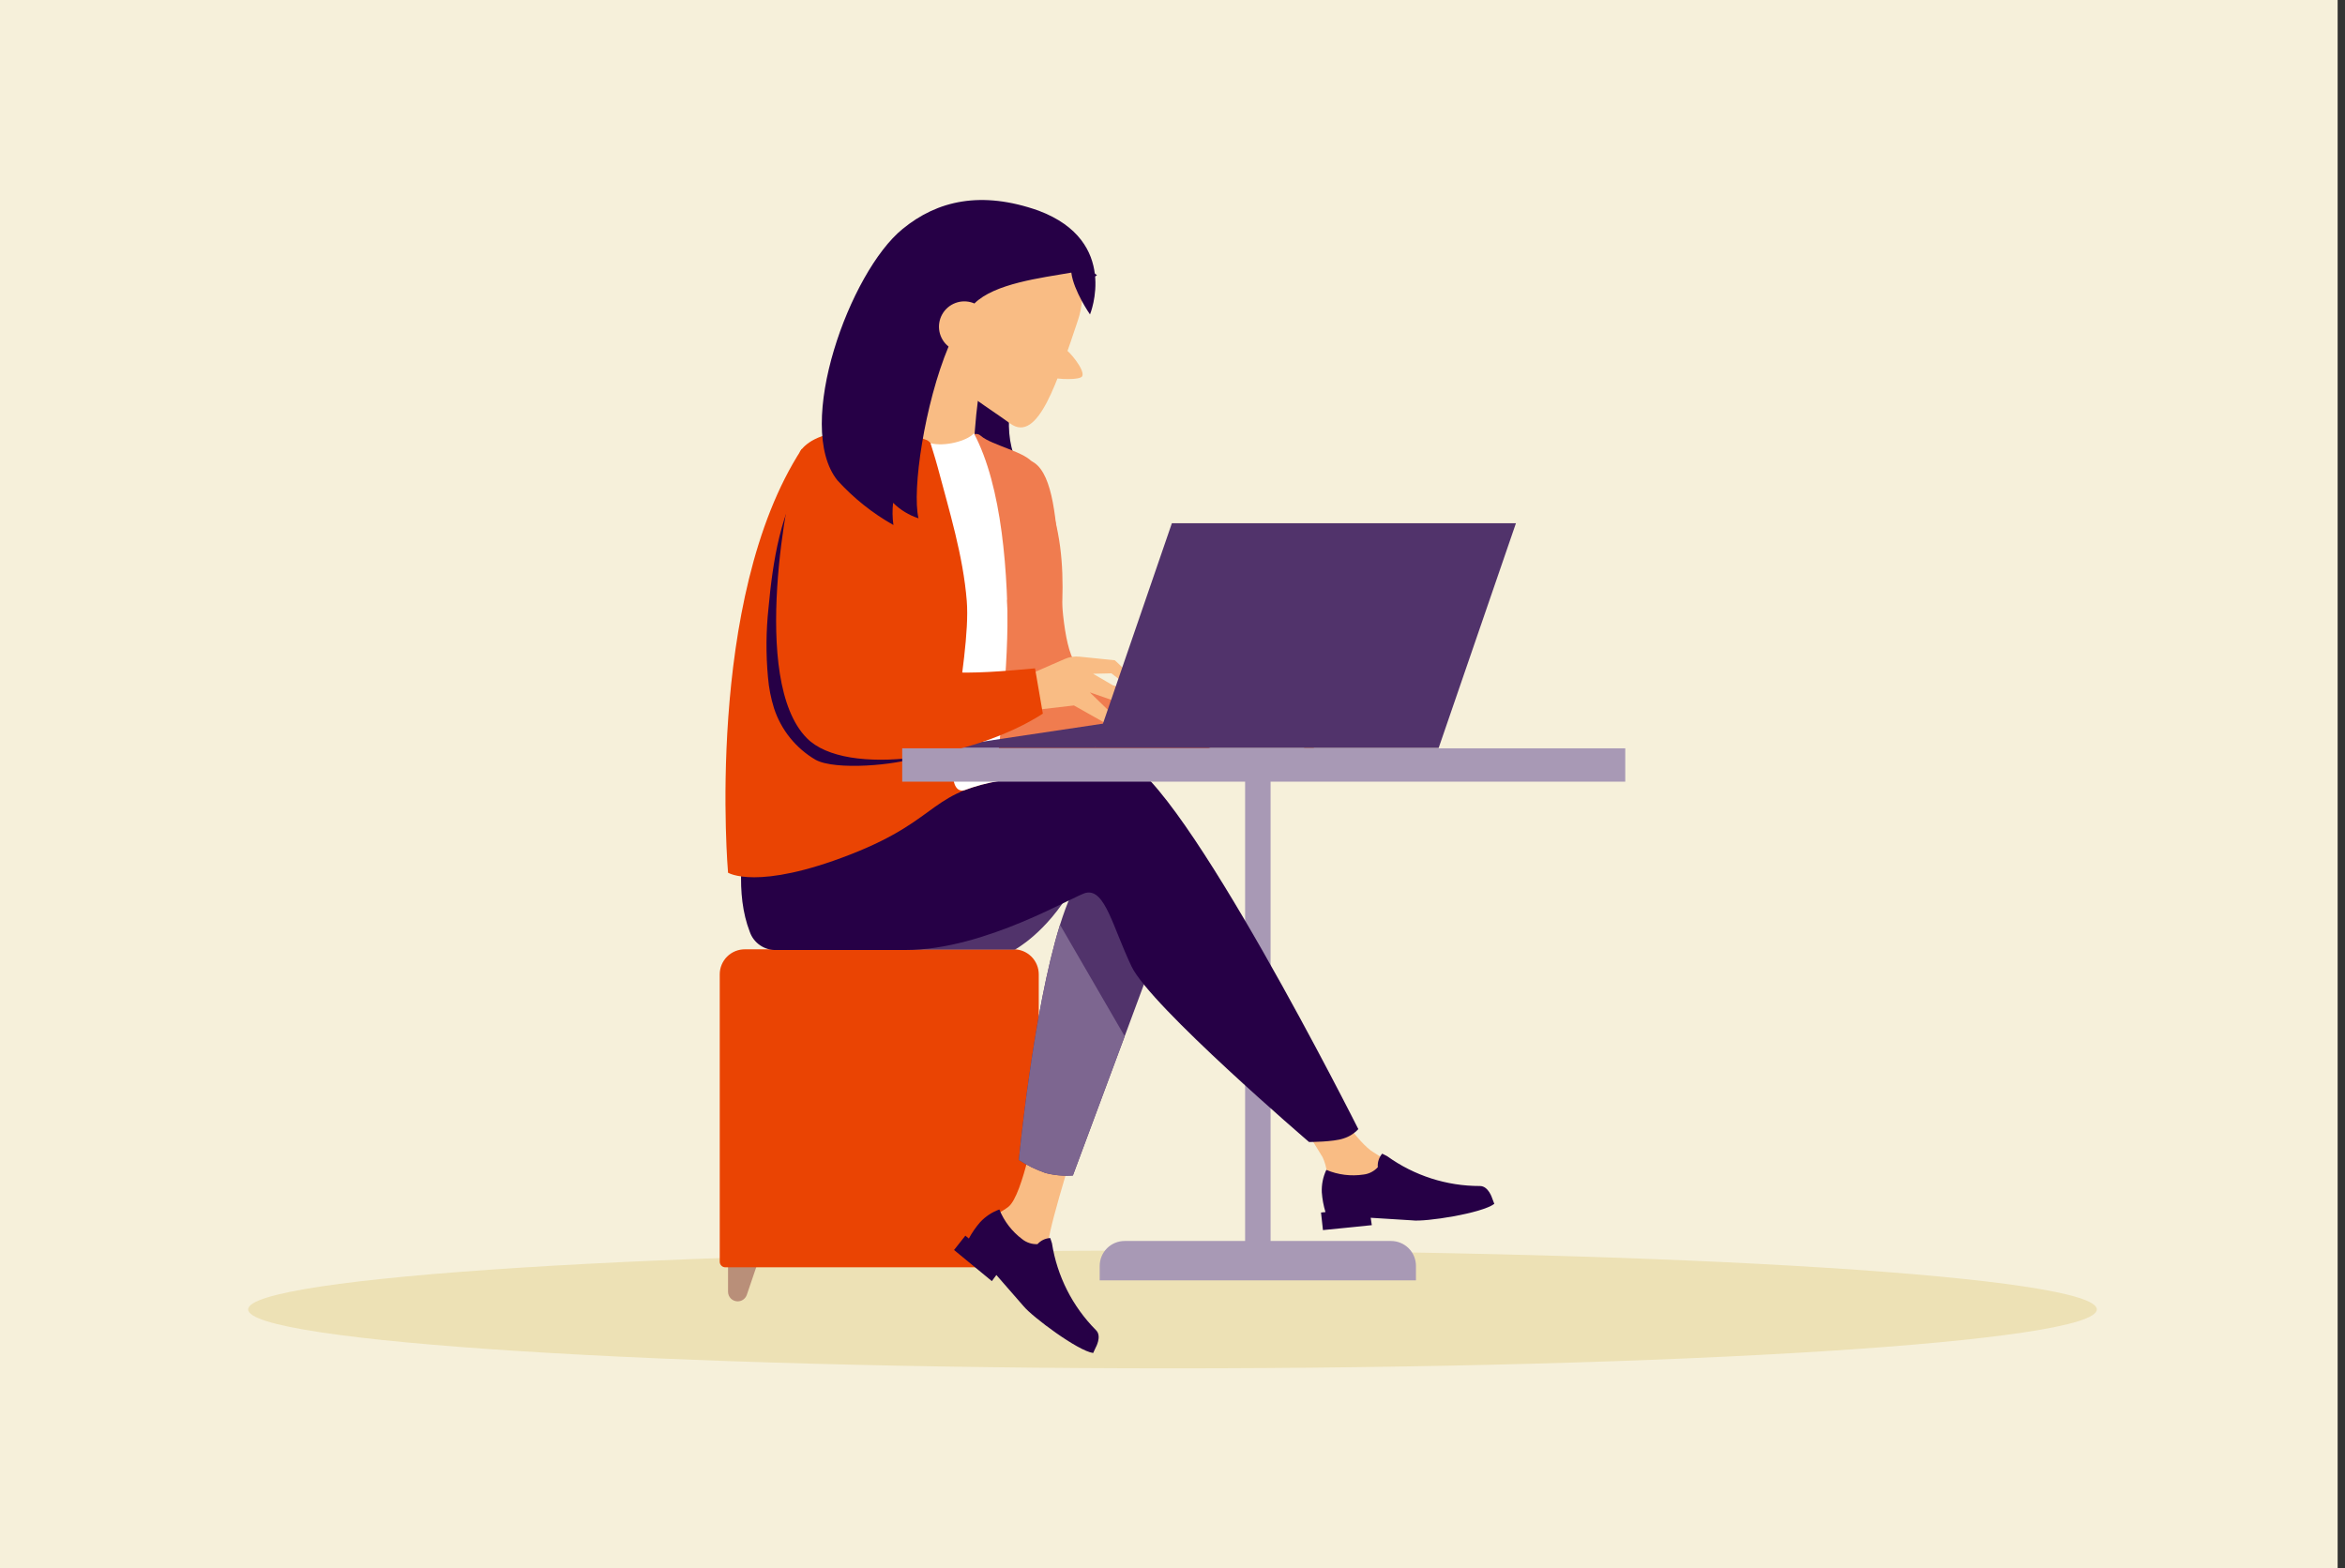
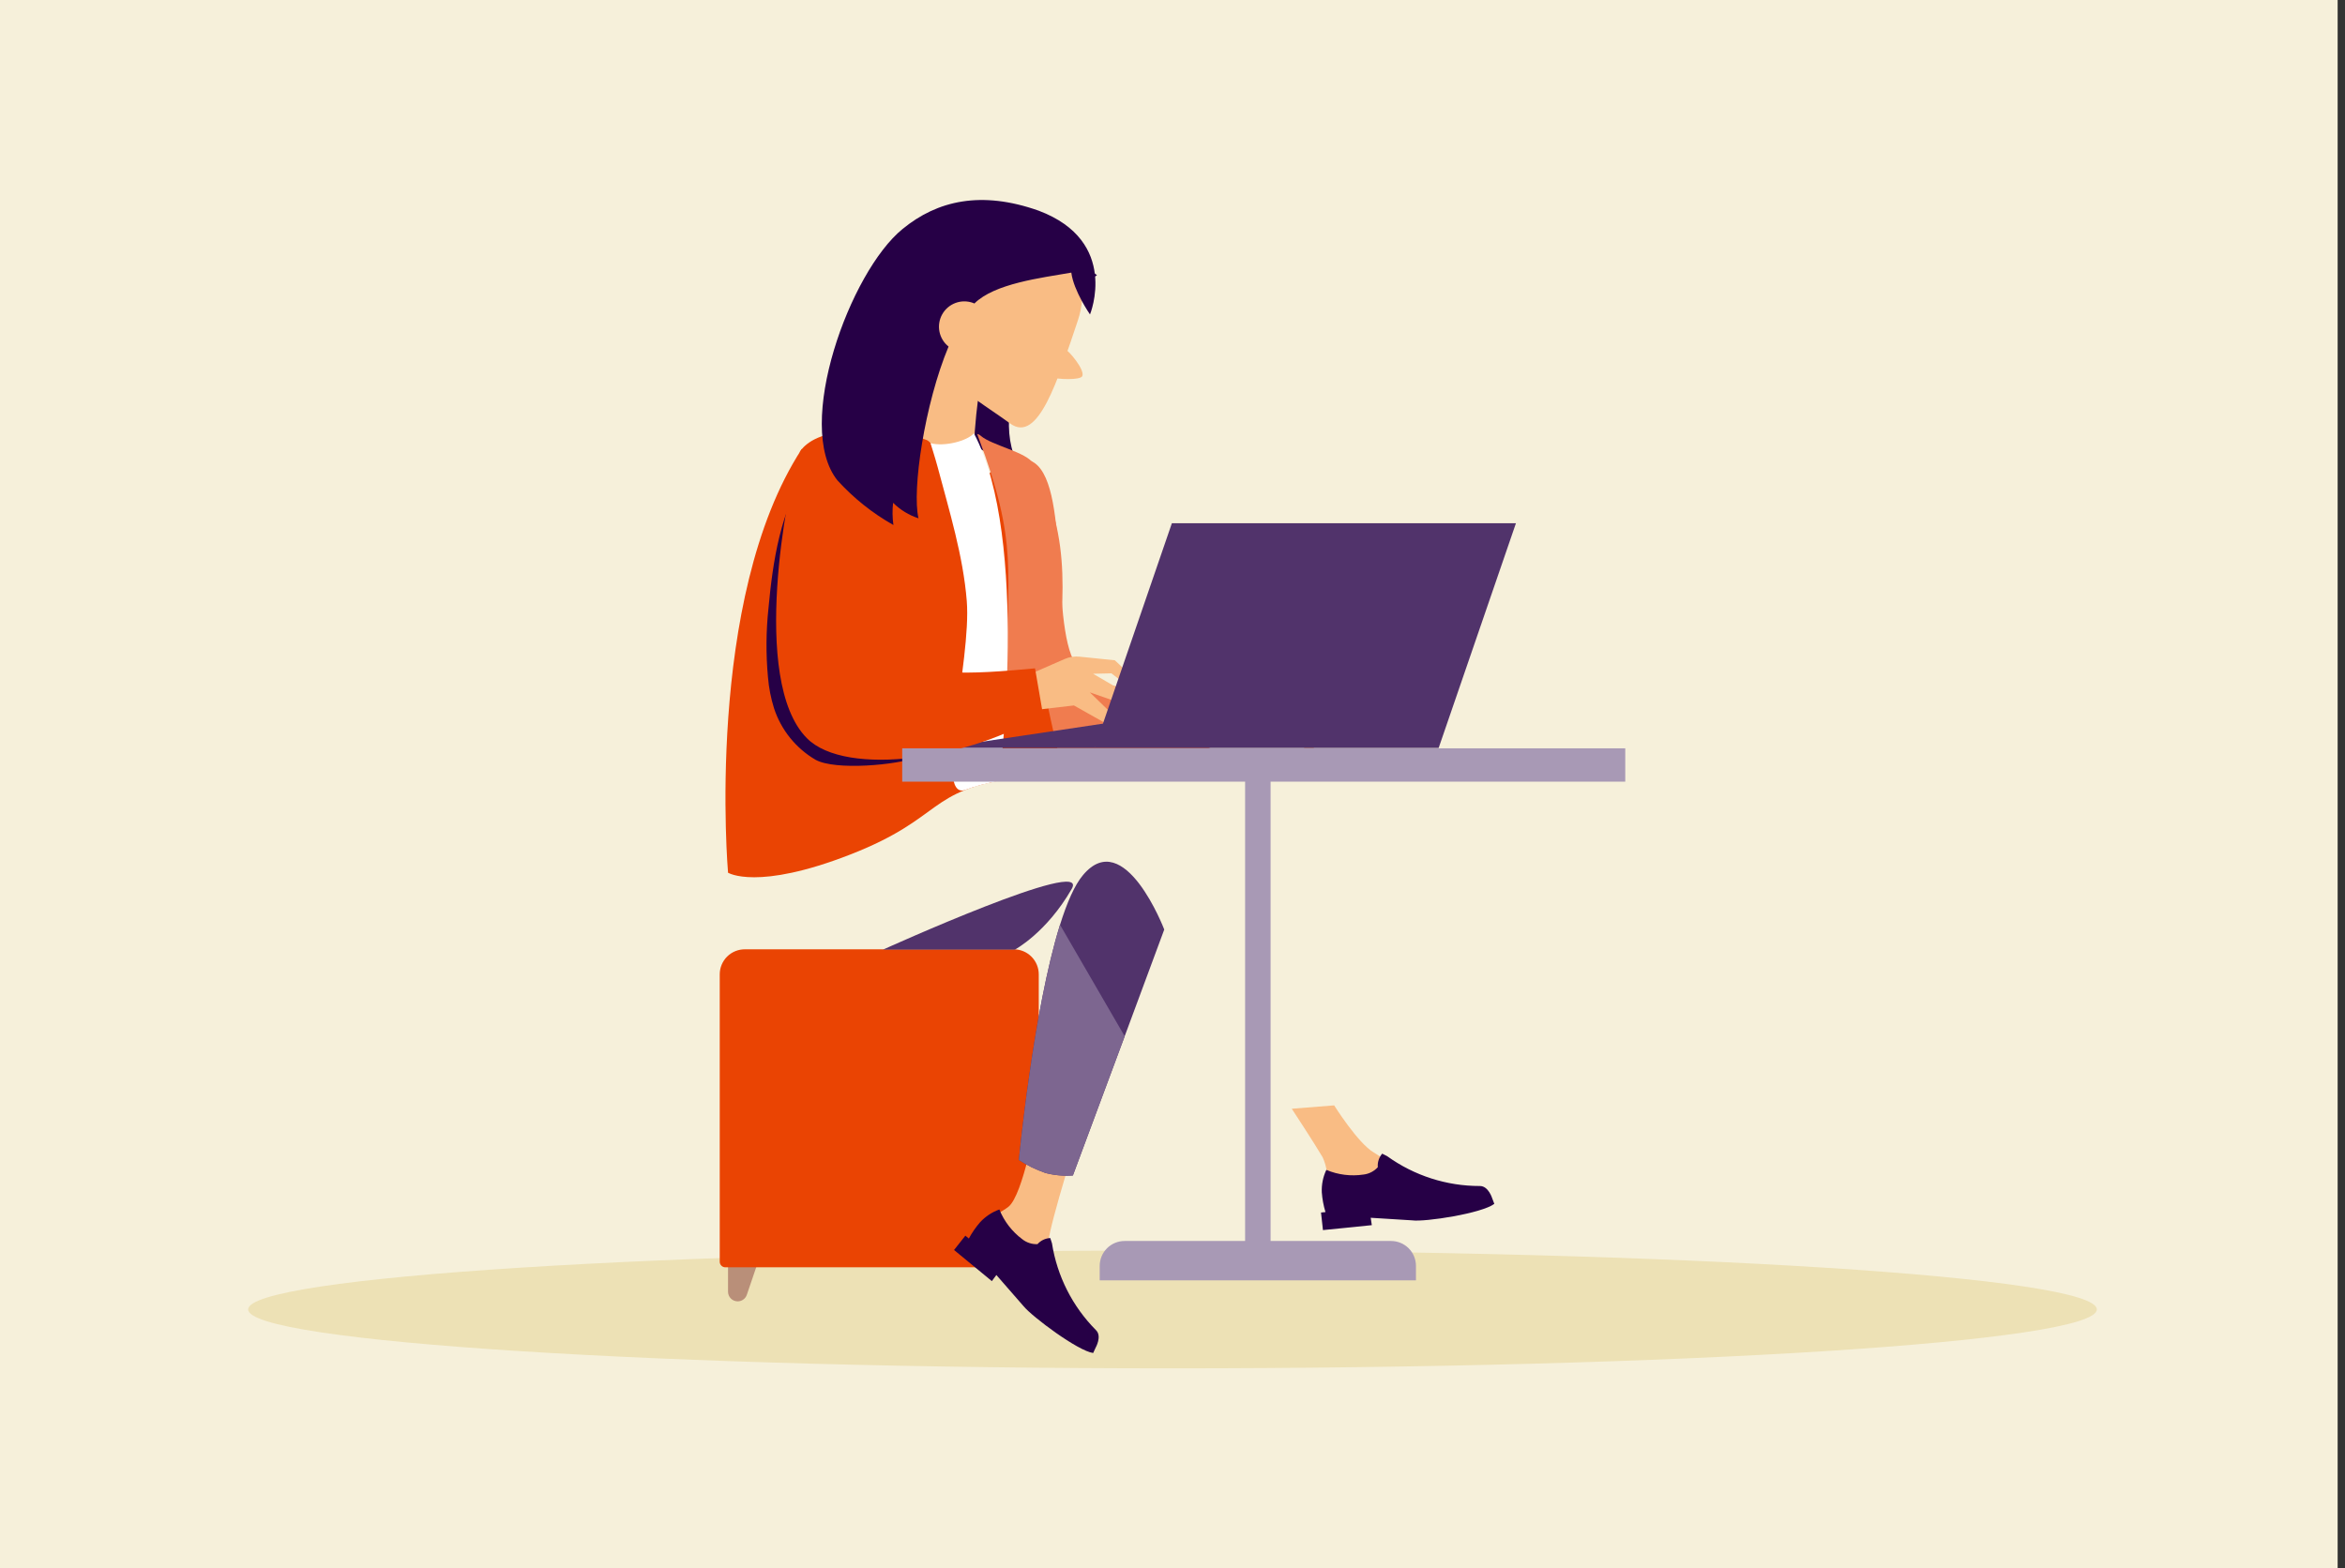
<svg xmlns="http://www.w3.org/2000/svg" version="1.0" id="Layer_1" x="0px" y="0px" viewBox="0 0 228.33 152.74" style="enable-background:new 0 0 228.33 152.74;" xml:space="preserve">
  <rect x="0" y="0" width="228.33" height="152.74" fill="#333333" stroke="none" />
  <style type="text/css">
	.st0{fill:#F6F0DA;}
	.st1{fill:#EDE1B5;}
	.st2{fill-rule:evenodd;clip-rule:evenodd;fill:#F07C4F;}
	.st3{fill:#F9BC84;}
	.st4{fill:#A899B5;}
	.st5{fill:#B98F79;}
	.st6{fill:#EA4403;}
	.st7{fill:#51336B;}
	.st8{fill:#260046;}
	.st9{fill:#7D6690;}
	.st10{fill:#F07C4F;}
	.st11{fill:#FFFFFF;}
	.st12{fill-rule:evenodd;clip-rule:evenodd;fill:#EA4403;}
	.st13{fill-rule:evenodd;clip-rule:evenodd;fill:#260046;}
</style>
  <rect class="st0" width="227.613" height="152.74" />
  <g>
    <path class="st1" d="M114.165,133.262c49.706,0,90.001-2.569,90.001-5.738c0-3.169-40.295-5.738-90.001-5.738   c-49.706,0-90.001,2.569-90.001,5.738C24.164,130.693,64.459,133.262,114.165,133.262z" />
    <path class="st2" d="M97.647,73.657c3.841,3.907,16.275,1.957,22.988-2.378l-0.761-4.412c-6.321,0.595-11.583,0.892-14.616-1.576   c-3.205-2.611-0.904-17.72-4.543-20.217c-1.04-0.726-3.211-0.541-4.031,1.784C95.863,49.183,92.063,67.985,97.647,73.657z" />
    <path class="st3" d="M119.671,70.946l3.984-0.464l3.104,1.742l0.529,1.445c0.069,0.044,0.148,0.069,0.23,0.074   c0.082,0.005,0.163-0.011,0.238-0.046c0.074-0.035,0.138-0.088,0.186-0.154c0.048-0.066,0.079-0.143,0.089-0.225l-0.375-1.742   l-2.45-2.378l2.509,0.886l0.862,1.225c0,0,0.731,0.518,0.791-0.208l-0.862-1.986l-2.973-1.73l1.784-0.048l1.968,1.522   c0,0,0.226,0.529,0.535,0.375s0.452-0.452-0.499-1.498c-0.525-0.584-1.081-1.14-1.665-1.665l-3.431-0.356   c-0.493-0.048-0.99,0.03-1.445,0.226l-5.185,2.277L119.671,70.946z" />
    <path class="st4" d="M123.715,123.956h-2.48V74.555h2.48" />
    <path class="st5" d="M71.828,126.739c-0.249,0-0.488-0.099-0.665-0.275c-0.176-0.176-0.275-0.415-0.275-0.665v-3.473h3.116   l-1.285,3.77c-0.062,0.187-0.182,0.35-0.342,0.465C72.218,126.677,72.026,126.739,71.828,126.739z" />
    <path class="st6" d="M72.542,92.453h26.163c0.647,0,1.267,0.257,1.724,0.714c0.457,0.457,0.714,1.077,0.714,1.724v27.989   c0,0.143-0.057,0.281-0.159,0.382c-0.101,0.102-0.239,0.159-0.382,0.159H70.621c-0.144,0-0.281-0.057-0.382-0.159   c-0.102-0.102-0.159-0.239-0.159-0.382V94.891c0-0.322,0.064-0.641,0.188-0.939c0.124-0.297,0.306-0.567,0.534-0.794   c0.229-0.227,0.501-0.405,0.799-0.527C71.9,92.511,72.22,92.45,72.542,92.453z" />
    <path class="st7" d="M104.354,86.567c-2.45,4.269-5.536,5.916-5.536,5.916H85.98C85.98,92.483,106.227,83.308,104.354,86.567z" />
    <path class="st3" d="M94.947,119.8c-0.142,0.113-0.239,0.271-0.275,0.449c-0.036,0.178-0.008,0.362,0.079,0.521   c0.303,0.844,1.248,1.701,2.378,2.592l0.381,0.315l0.083,0.078c0,0-0.256,0.321-0.238,0.339c1.1,1.011,0.684,1.243,2.652,3.288   c2.248,2.337,3.746,1.784,4.162,1.594c0.416-0.19-0.363-1.344-1.153-2.664c-0.042-0.06-0.078-0.125-0.119-0.19   c-0.107-0.173-0.208-0.351-0.315-0.529c-0.927-1.588-0.749-2.081-0.517-4.573c0.19-2.028,3.152-11.298,3.152-11.298l-4.299-0.737   c0,0-1.296,7.397-2.723,8.539c-0.761,0.594-1.391,0.743-1.968,1.314c-0.119,0.119-0.095,0.065-0.143,0.095   C95.667,119.169,95.285,119.461,94.947,119.8z" />
    <path class="st3" d="M129.179,116.922c0.268,1.326,2.158,1.106,4.275,0.594c2.117-0.511,1.611,0.095,4.62-0.238   c3.009-0.333,4.162-0.987,4.246-1.433c0.083-0.446-1.403-0.535-2.973-0.719l-0.594-0.072c-1.784-0.226-3.354-1.861-4.989-2.812   c-1.546-0.904-3.859-4.59-3.859-4.59l-4.127,0.327c0,0,2.165,3.294,3.003,4.721c0.404,0.879,0.545,1.856,0.404,2.813   C129.124,115.98,129.122,116.454,129.179,116.922z" />
    <path class="st7" d="M113.362,90.527l-3.853,10.394l-5.042,13.557c-0.899,0.066-1.803-0.016-2.676-0.243   c-0.91-0.313-1.779-0.737-2.586-1.261c0,0,1.397-14.556,4.008-22.91c0.672-2.147,1.421-3.877,2.248-4.852   C109.503,80.418,113.362,90.527,113.362,90.527z" />
-     <path class="st8" d="M109.444,74.038c-2.527-0.814-9.74,0.232-16.982,1.653l-1.486-2.503l-15.639-1.189   c0,0-5.161,11.447-2.337,18.736c0.186,0.545,0.545,1.015,1.023,1.337c0.478,0.322,1.048,0.479,1.623,0.447H88.18   c7.777,0,16.459-5.352,17.583-5.572c1.837-0.369,2.575,3.312,4.412,7.171c1.837,3.859,17.285,17.101,17.285,17.101   s2.378,0,3.354-0.345c0.553-0.17,1.052-0.484,1.445-0.91C132.259,109.965,115.14,75.882,109.444,74.038z" />
    <path class="st9" d="M109.509,100.921l-5.042,13.557c-0.899,0.066-1.803-0.016-2.676-0.243c-0.91-0.313-1.779-0.737-2.586-1.261   c0,0,1.397-14.556,4.008-22.91L109.509,100.921z" />
    <path class="st8" d="M100.917,32.748c1.447-2.437,3.474-4.479,5.898-5.946c-0.208-0.161-0.422-0.315-0.648-0.458   c-3.877-2.378-9.425-0.458-12.38,4.329c-2.955,4.787-2.218,10.644,1.665,13.046c1.037,0.632,2.223,0.98,3.437,1.011   C97.569,41.75,98.253,37.065,100.917,32.748z" />
    <path class="st3" d="M93.128,29.769c-2.378-0.672-2.129,2.801-3.342,7.135c-0.904,3.205-4.109,4.234-3.407,6.119   c0.238,0.648,8.384,3.372,8.384,2.063c0.05-2.1,0.208-4.195,0.476-6.279C95.238,38.807,95.506,30.441,93.128,29.769z" />
    <path class="st3" d="M104.943,31.232c-1.962,5.809-3.859,12.011-6.582,10.013c-4.668-3.389-7.784-4.299-5.726-10.525   c1.784-5.393,3.181-10.162,6.582-10.019C102.618,20.844,106.756,25.85,104.943,31.232z" />
    <path class="st3" d="M101.757,35.171c3.686-2.447,4.556-7.619,1.944-11.554c-2.612-3.934-7.717-5.14-11.402-2.694   c-3.685,2.447-4.555,7.619-1.943,11.554C92.967,36.411,98.072,37.617,101.757,35.171z" />
    <path class="st3" d="M105.377,36.637c0.297-0.595-1.302-2.491-1.701-2.664c-0.398-0.172-1.653,2.593-1.189,2.783   C102.951,36.946,105.18,37.041,105.377,36.637z" />
    <path class="st6" d="M79.469,44.319c-6.928,13.789-7.165,18.493-7.076,36.45c-0.029,0.53,0.033,1.061,0.184,1.57   c0.257,0.596,0.631,1.134,1.1,1.582l23.392-8.253c-2.676-8.675-1.95-4.014-3.157-13.016c-0.792-5.674-0.991-11.416-0.595-17.131   L79.469,44.319z" />
    <path class="st6" d="M99.728,44.872c-2.474-1.142-4.823,3.484-4.555,2.093c0.159-0.806,0.37-1.6,0.631-2.378l-4.757-1.136   c-0.339-0.077-0.511-0.47-0.809-0.594c-0.425-0.177-0.874-0.287-1.332-0.327c-0.901-0.083-1.807-0.113-2.712-0.089   c-0.88,0-1.784,0.042-2.646,0.101c-0.862,0.059-1.724,0.143-2.586,0.238l-0.779,0.095c-0.093-0.003-0.185,0.009-0.273,0.036   c-0.387,0.268-0.904,0-0.678,0.398c0.067,0.114,0.161,0.21,0.274,0.279c4.198,3.27,0.981,10.43-0.351,15.561   c-0.672,2.587-1.296,5.179-1.831,7.795l-0.178-0.261c0.309,0.44-1.136,3.859-1.32,4.477c-0.238,0.827-0.481,1.641-0.69,2.468   l27.906-0.357C98.783,55.67,99.728,44.872,99.728,44.872z" />
    <path class="st6" d="M70.889,84.991c0,0,2.812,1.784,11.94-1.784c9.127-3.568,7.379-6.279,16.055-7.421   c8.675-1.142-3.318-1.189-3.318-1.189L73.672,81.37L70.889,84.991z" />
-     <path class="st10" d="M102.79,67.253c0.666-8.444,1.784-14.592-2.17-22.084c-0.595-1.124-4.044-1.784-5.12-2.723   c-0.096-0.093-0.218-0.154-0.35-0.175c-0.132-0.021-0.267-0.002-0.388,0.056l0.089,0.25c3.96,10.501,2.831,12.981,2.723,24.225   C97.516,70.649,102.588,69.781,102.79,67.253z" />
+     <path class="st10" d="M102.79,67.253c0.666-8.444,1.784-14.592-2.17-22.084c-0.595-1.124-4.044-1.784-5.12-2.723   c-0.096-0.093-0.218-0.154-0.35-0.175l0.089,0.25c3.96,10.501,2.831,12.981,2.723,24.225   C97.516,70.649,102.588,69.781,102.79,67.253z" />
    <path class="st11" d="M94.828,42.202c-0.654,0.749-2.878,1.326-4.228,0.957c0,0,0.47,1.469,0.702,2.343   c1.13,4.257,2.48,8.634,2.831,13.022c0.476,5.91-3.235,19.2-0.226,18.433c1.096-0.409,2.229-0.709,3.383-0.898   C97.29,76.06,100.322,52.531,94.828,42.202z" />
    <path class="st6" d="M77.858,44.052c0,0,0.696-1.481,3.603-1.914c2.908-0.434,2.598,2.182,2.598,2.182l-2.908,1.516L77.858,44.052z   " />
    <path class="st4" d="M137.866,124.694h-30.789v-1.409c0-0.643,0.256-1.26,0.71-1.715c0.455-0.455,1.072-0.711,1.715-0.711h25.943   c0.643,0,1.26,0.256,1.715,0.711s0.71,1.072,0.71,1.715v1.409H137.866z" />
-     <path class="st10" d="M101.488,61.367c0,0,0.993,11.535,3.104,13.331c-7.522,0.969-6.695,1.189-6.695,1.189l-0.827-1.409   c0,0,1.255-9.936,0.993-16.055C100.245,57.294,101.488,61.367,101.488,61.367z" />
    <path class="st3" d="M100.578,69.168l3.99-0.464l3.104,1.748l0.524,1.439c0.069,0.045,0.147,0.072,0.229,0.078   c0.082,0.006,0.164-0.009,0.238-0.043c0.074-0.035,0.139-0.088,0.187-0.154c0.048-0.066,0.079-0.144,0.088-0.226l-0.375-1.742   l-2.45-2.378l2.515,0.88l0.862,1.231c0,0,0.725,0.511,0.791-0.214l-0.874-1.974l-2.973-1.73l1.784-0.042l1.968,1.516   c0,0,0.226,0.529,0.529,0.381c0.303-0.149,0.458-0.452-0.499-1.498c-0.526-0.585-1.082-1.143-1.665-1.671l-3.431-0.351   c-0.49-0.053-0.987,0.023-1.439,0.22l-5.173,2.26L100.578,69.168z" />
    <path class="st7" d="M106.578,72.849H91.522l16.935-2.533L106.578,72.849z" />
    <path class="st7" d="M147.606,50.955h-33.501l-7.528,21.894h33.501L147.606,50.955z" />
    <path class="st12" d="M78.066,43.731l7.51,0.386c0,0,4.668,10.335,4.62,14.693c-0.048,4.359-3.936,15.811-2.931,20.11   l-16.376,6.071C70.889,84.991,68.564,58.328,78.066,43.731z" />
    <path class="st13" d="M78.619,45.836c-2.622,3.752-3.372,8.848-3.794,13.402c-0.239,2.233-0.254,4.484-0.048,6.72   c0.085,1.031,0.284,2.051,0.595,3.038c0.691,2.1,2.124,3.876,4.031,4.995c1.909,1.07,7.962,0.524,10.002-0.268   c-0.696-0.922-5.239-1.564-5.744-2.604c-1.564-3.217-2.111-6.832-2.378-10.4c-0.268-3.568-0.273-7.136-0.839-10.703   c-0.119-0.999-0.396-1.972-0.82-2.884L78.619,45.836z" />
    <path class="st12" d="M78.553,71.88c3.841,3.907,16.275,1.962,22.988-2.378l-0.761-4.412c-6.321,0.594-11.583,0.898-14.61-1.57   c-3.205-2.611-0.91-17.72-4.549-20.253c-1.035-0.719-3.205-0.541-4.026,1.784C76.775,47.376,72.976,66.213,78.553,71.88z" />
    <path class="st8" d="M101.131,20.517c-5.59-1.98-9.871-0.987-13.248,1.784c-5.126,4.162-10.59,19.159-6.345,24.48   c1.574,1.733,3.414,3.202,5.453,4.352c-0.102-0.717-0.112-1.445-0.03-2.164c0.695,0.689,1.542,1.207,2.473,1.51   c-0.654-2.735,0.595-11.155,2.926-16.727c-0.459-0.364-0.773-0.88-0.887-1.455c-0.113-0.575-0.019-1.171,0.268-1.683   c0.286-0.511,0.745-0.904,1.294-1.108c0.549-0.204,1.153-0.206,1.704-0.006l0.137,0.059c1.962-1.95,6.469-2.491,9.437-3.009   c0.226,1.784,1.819,4.073,1.819,4.073S109.063,23.502,101.131,20.517z" />
    <path class="st4" d="M158.25,72.879H87.847v3.247h70.402V72.879z" />
    <path class="st8" d="M93.996,120.341l0.339,0.279c0.308-0.572,0.679-1.109,1.106-1.599c0.516-0.553,1.156-0.975,1.867-1.231   c0.463,1.152,1.234,2.154,2.23,2.896c0.419,0.334,0.945,0.505,1.481,0.481c0.157-0.176,0.348-0.32,0.562-0.422   c0.213-0.102,0.445-0.161,0.681-0.173l0.166,0.505c0.501,3.207,2.004,6.173,4.293,8.473c0.594,0.594-0.036,1.689-0.036,1.689   l-0.244,0.529c-1.474-0.19-5.946-3.532-6.785-4.567c-0.065-0.083-2.64-3.027-2.64-3.027l-0.44,0.594l-3.681-3.032L93.996,120.341z" />
    <path class="st8" d="M128.626,118.087l0.434-0.042c-0.19-0.625-0.31-1.269-0.357-1.921c-0.034-0.754,0.117-1.505,0.44-2.188   c1.144,0.481,2.399,0.638,3.627,0.452c0.532-0.063,1.024-0.317,1.385-0.714c-0.02-0.238,0.007-0.477,0.081-0.703   c0.074-0.227,0.192-0.436,0.348-0.617l0.481,0.244c2.632,1.896,5.794,2.914,9.038,2.907c0.827,0,1.189,1.19,1.189,1.19   s0.19,0.511,0.208,0.547c-1.189,0.916-6.719,1.784-8.021,1.606l-4.014-0.25l0.107,0.719l-4.757,0.481L128.626,118.087z" />
  </g>
</svg>